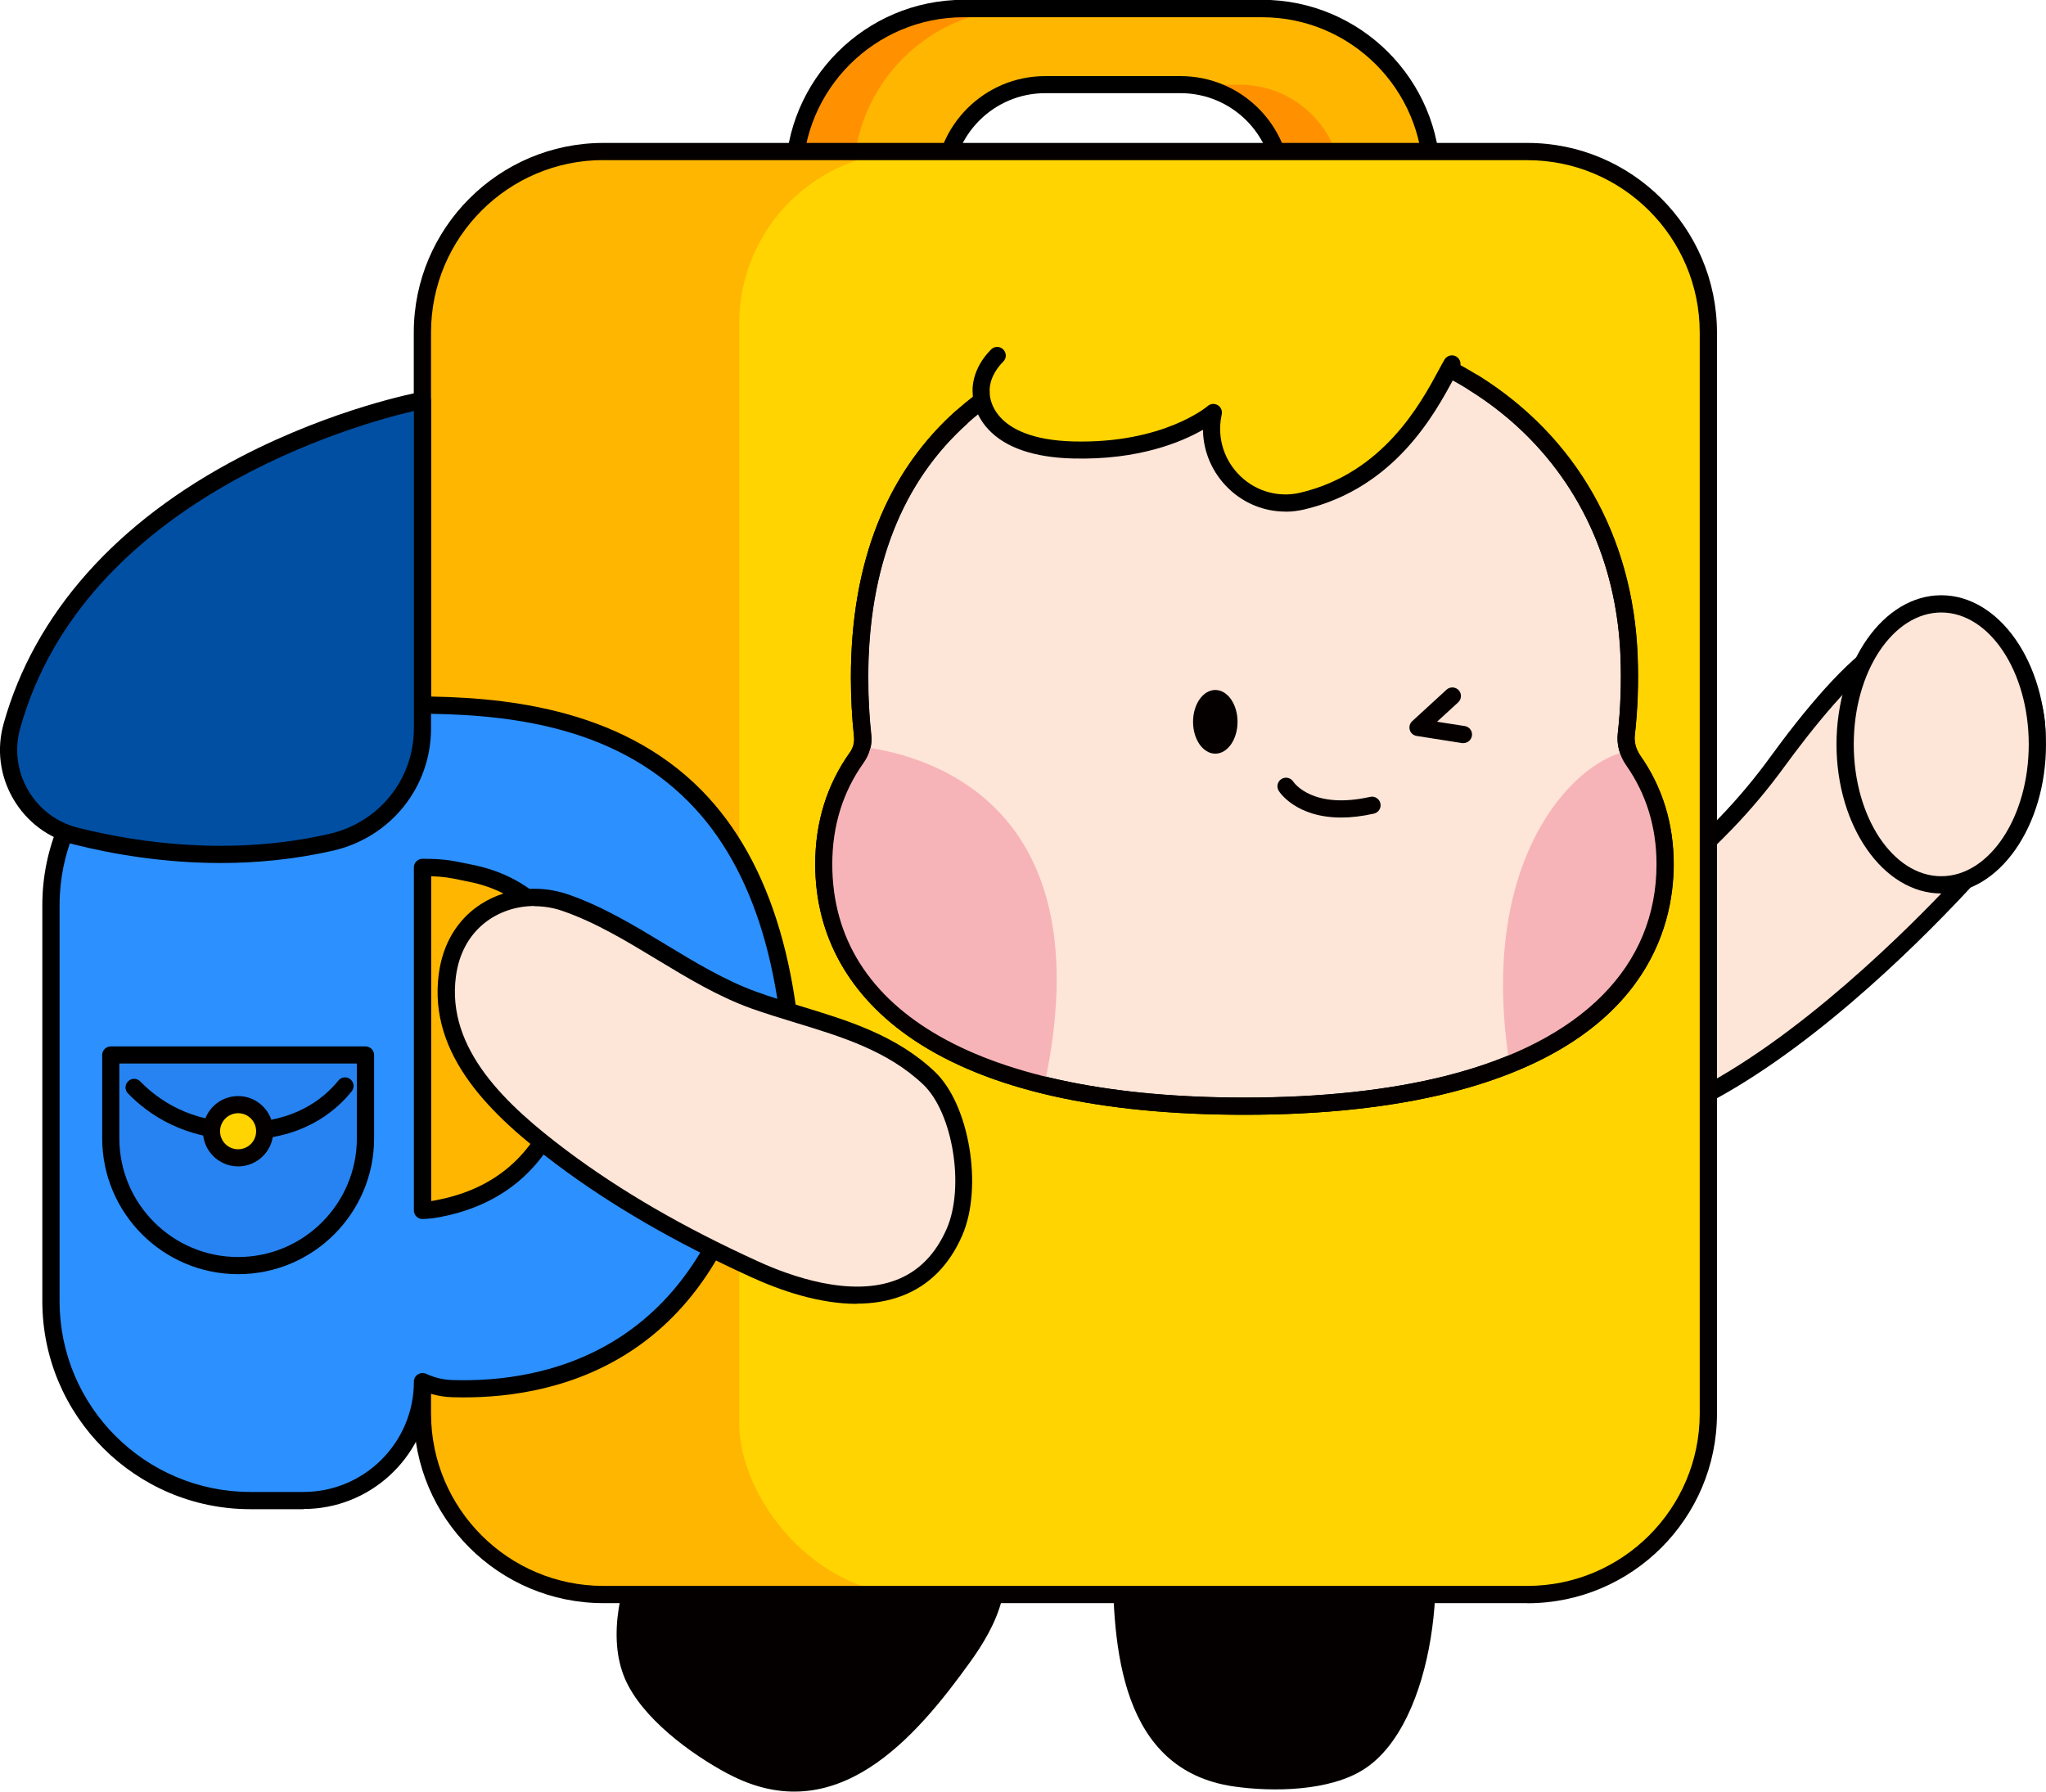
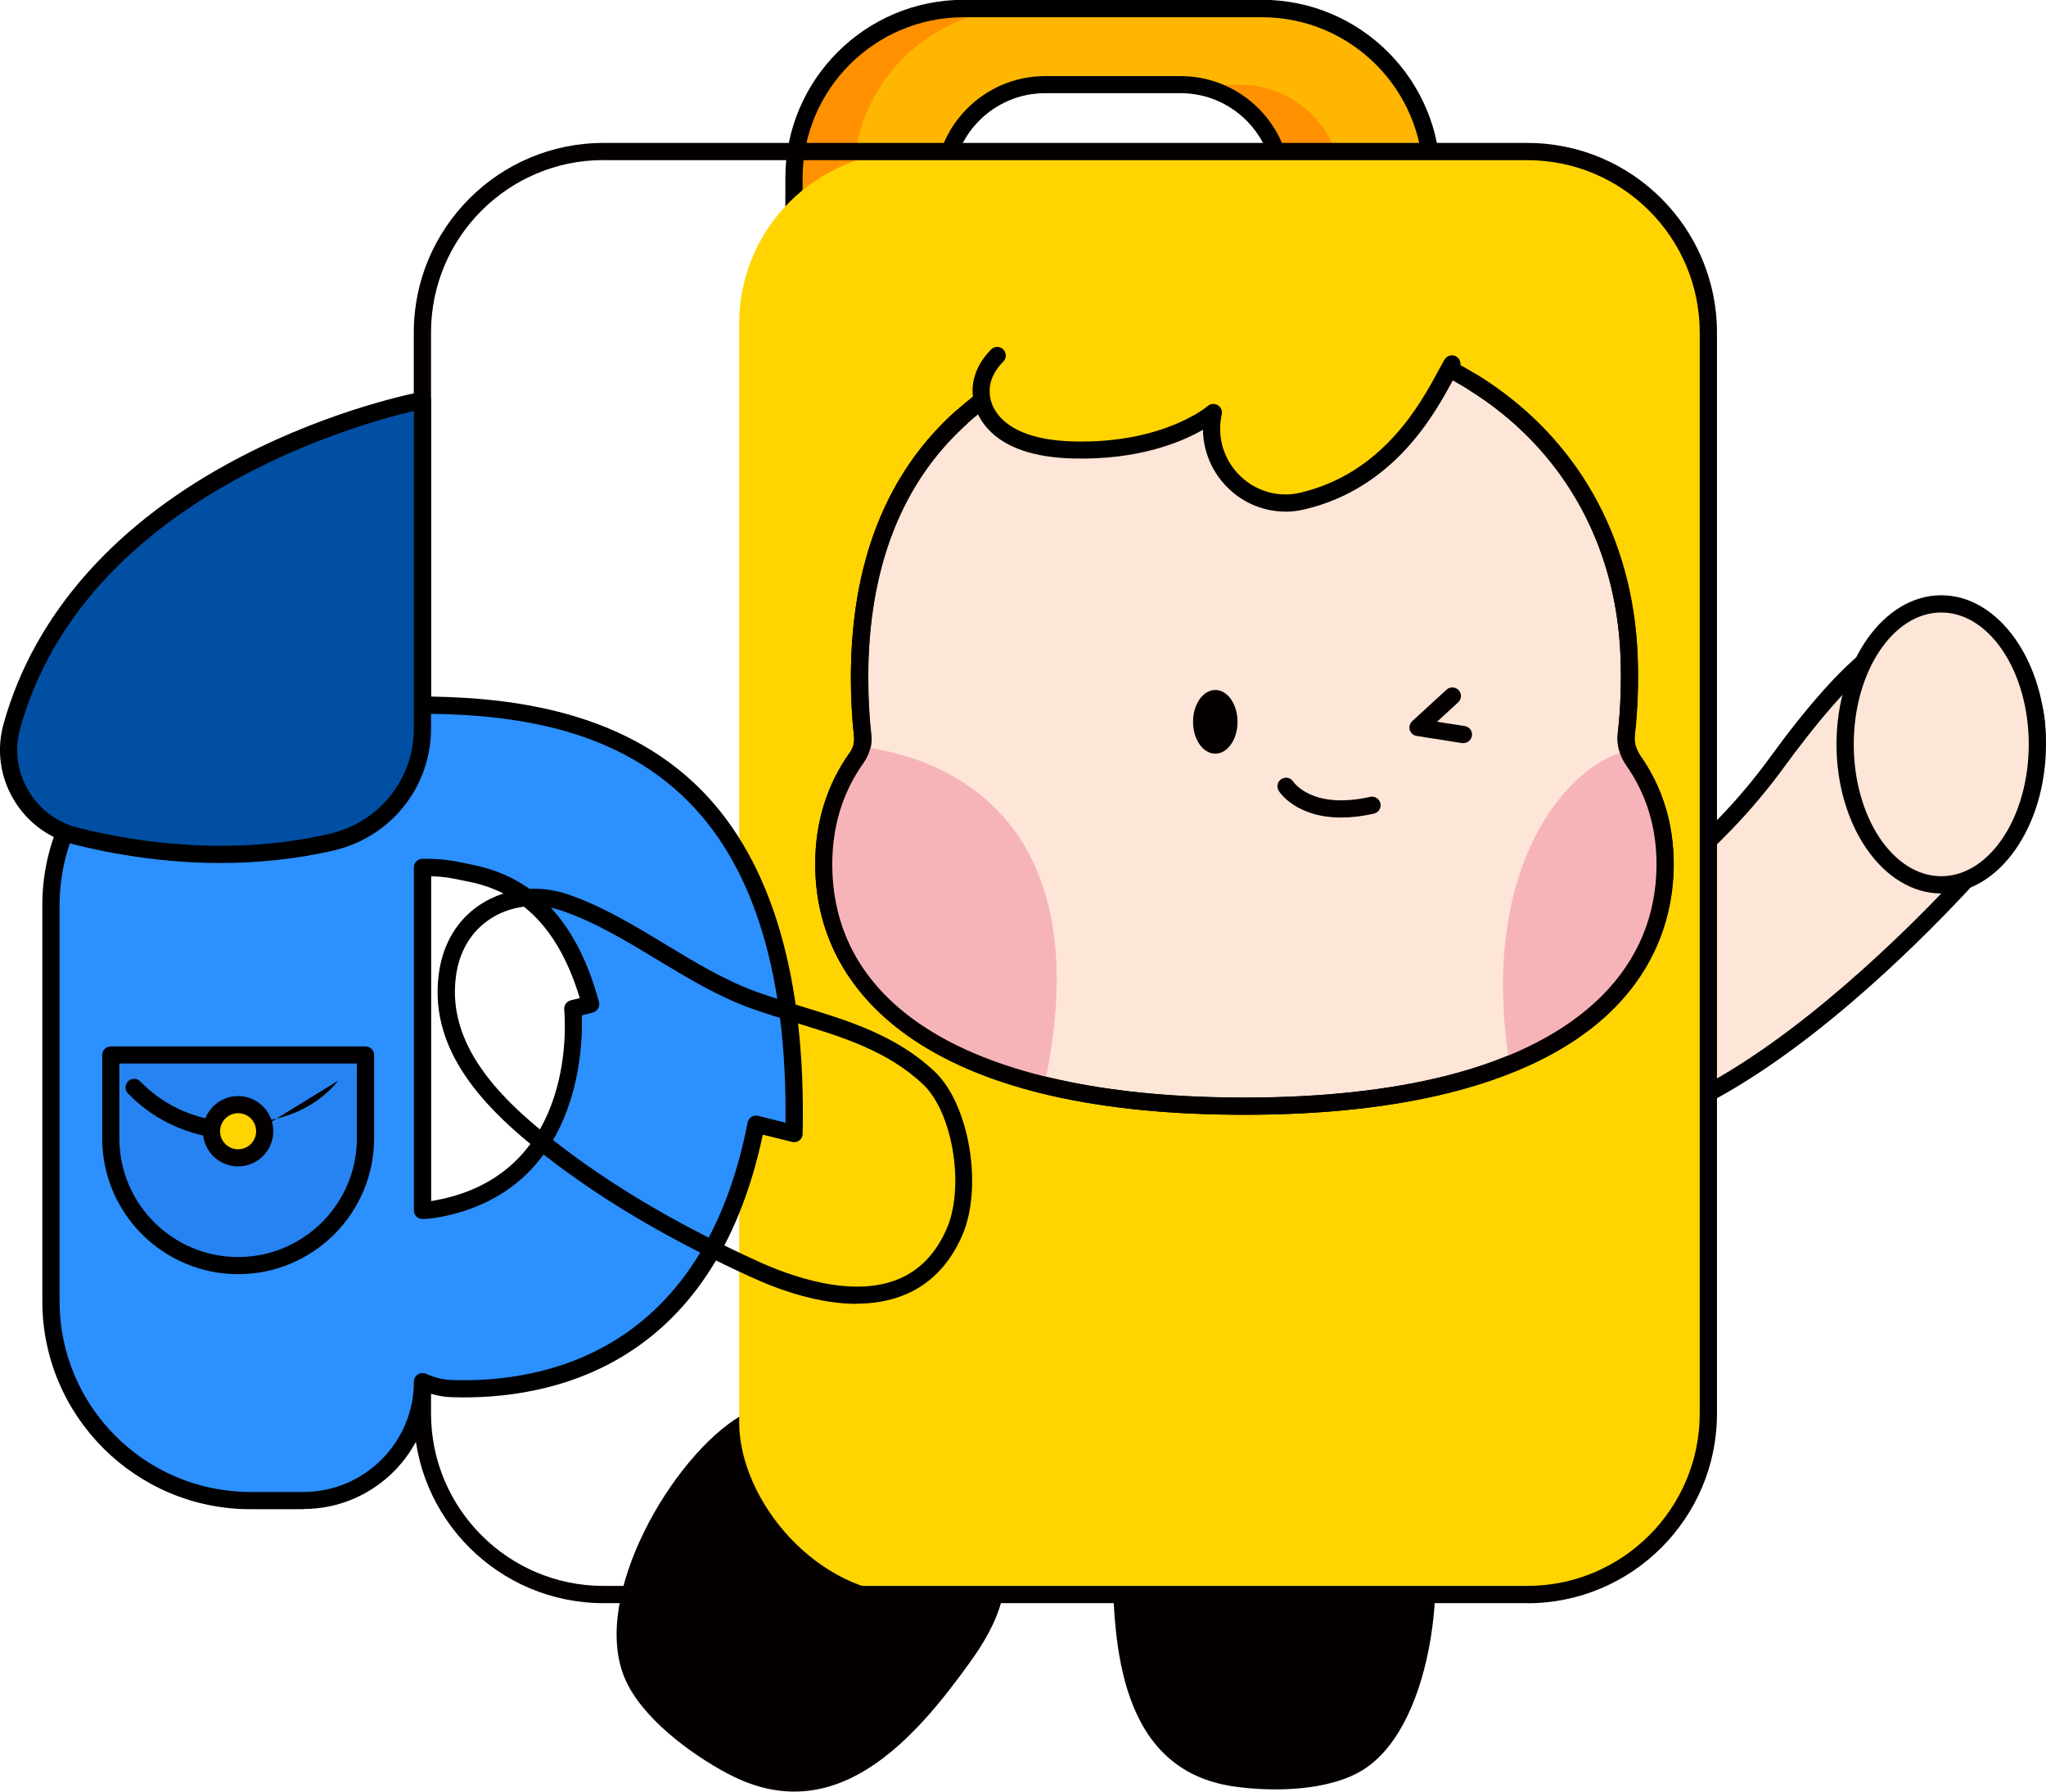
<svg xmlns="http://www.w3.org/2000/svg" id="_레이어_2" data-name="레이어 2" viewBox="0 0 208.81 182.88">
  <defs>
    <style>
      .cls-1 {
        fill: #fde5d7;
      }

      .cls-1, .cls-2, .cls-3, .cls-4, .cls-5, .cls-6, .cls-7, .cls-8, .cls-9, .cls-10 {
        stroke-width: 0px;
      }

      .cls-2 {
        fill: #ffd400;
      }

      .cls-3 {
        fill: #2783f2;
      }

      .cls-5 {
        fill: #f7b4b8;
      }

      .cls-6 {
        fill: #040000;
      }

      .cls-7 {
        fill: #2c90ff;
      }

      .cls-8 {
        fill: #ffb600;
      }

      .cls-9 {
        fill: #004fa3;
      }

      .cls-10 {
        fill: #ff9100;
      }
    </style>
  </defs>
  <g id="_레이어_1-2" data-name="레이어 1">
    <g>
      <path class="cls-1" d="m158.93,100.78c-.28.46-.55,1.03-.74,1.53-1.82,4.66,1.35,9.09,6.01,10.91,2.2.86,4.4.85,6.44.06l.14-.05,1.96-.81c9.87-4.83,20.32-14.49,27.29-21.94,5.6-5.99,11.69-15.62,4.92-23.06-3.34-3.66-8.07-3.89-12.44-1.47-3.57,1.97-8.3,7.96-11.09,11.79-1.61,2.21-3.37,4.31-5.27,6.29-4.43,4.61-11.03,10.1-14.19,13.29-.36.37-.97,1.04-1.57,1.73,0,0-.81.76-1.45,1.73Z" />
      <path class="cls-4" d="m167.53,114.74c-1.22,0-2.44-.24-3.65-.71-4.83-1.89-8.62-6.63-6.51-12.04.14-.36.44-1.06.82-1.67,0,0,0-.01.01-.02.62-.94,1.37-1.69,1.54-1.85.59-.68,1.21-1.36,1.58-1.74,1.37-1.39,3.41-3.22,5.56-5.16,2.87-2.58,6.12-5.51,8.63-8.12,1.86-1.93,3.61-4.02,5.19-6.2,3.2-4.4,7.78-10.06,11.37-12.04,5-2.76,10.05-2.14,13.51,1.65,5.57,6.11,3.78,14.95-4.93,24.25-5.57,5.95-16.56,16.74-27.55,22.12-.02,0-.03.02-.05.02l-2.12.87c-1.11.43-2.25.65-3.42.65Zm-7.85-13.49c-.22.36-.46.86-.67,1.38-1.69,4.34,1.49,8.2,5.51,9.77,1.97.77,3.92.79,5.8.06l.15-.06,1.9-.79c11.13-5.46,22.6-17.02,27.01-21.73,4.7-5.02,11.59-14.54,4.91-21.87-2.87-3.15-7.12-3.64-11.37-1.3-3.48,1.92-8.26,8.06-10.8,11.54-1.63,2.24-3.43,4.39-5.35,6.38-2.55,2.65-5.83,5.61-8.72,8.21-2.13,1.92-4.15,3.74-5.49,5.09-.36.36-.96,1.02-1.53,1.69-.02.02-.04.04-.06.06,0,0-.74.7-1.31,1.57Z" />
    </g>
    <path class="cls-10" d="m98.35.88h24.38c9.56,0,17.32,7.75,17.32,17.32v6.49s-9.19-3.56-9.19-3.56v-2.1c0-5.73-4.65-10.38-10.38-10.38h-19.88c-5.73,0-10.38,4.65-10.38,10.38v2.1s-9.19,2.98-9.19,2.98v-5.92c0-9.56,7.75-17.32,17.32-17.32Z" />
    <path class="cls-8" d="m104.42.88h24.38c9.56,0,17.32,7.75,17.32,17.32v6.49s-9.19-3.56-9.19-3.56v-2.1c0-5.73-4.65-10.38-10.38-10.38h-19.88c-5.73,0-10.38,4.65-10.38,10.38v2.1s-9.19,2.98-9.19,2.98v-5.92c0-9.56,7.75-17.32,17.32-17.32Z" />
    <path class="cls-4" d="m146.12,25.56c-.11,0-.21-.02-.32-.06l-4.87-1.89v1.07c0,.29-.14.56-.38.72-.24.16-.54.2-.81.09l-9.19-3.56c-.34-.13-.56-.46-.56-.82v-2.1c0-5.24-4.26-9.5-9.5-9.5h-13.82c-5.24,0-9.5,4.26-9.5,9.5v2.1c0,.38-.24.72-.61.83l-9.19,2.98c-.27.09-.56.04-.79-.12-.23-.17-.36-.43-.36-.71v-.76l-4.92,1.6c-.27.09-.56.04-.79-.12-.23-.17-.36-.43-.36-.71v-5.92c0-10.03,8.16-18.2,18.2-18.2h30.45c10.03,0,18.2,8.16,18.2,18.2v6.49c0,.29-.14.56-.38.72-.15.1-.32.15-.5.15Zm-14.38-5.04l7.44,2.88v-1.07c0-.29.14-.56.38-.72.24-.16.54-.2.81-.09l4.87,1.89v-5.21c0-9.07-7.38-16.44-16.44-16.44h-30.45c-9.07,0-16.44,7.37-16.44,16.44v4.71l4.92-1.6c.27-.09.56-.04.79.12.23.17.36.43.36.71v.76l7.44-2.41v-1.47c0-6.21,5.05-11.25,11.25-11.25h13.82c6.21,0,11.25,5.05,11.25,11.25v1.5Z" />
    <path class="cls-6" d="m125.91,182.35c4.02.58,9.81.49,13.3-1.76,7.31-4.7,8.85-21.29,5.89-28.67-2.96-7.38-18.54-6.98-25.78-4.91-4.93,1.41-5.71,7.27-5.74,11.63-.07,9.58.79,22.04,12.33,23.71Z" />
    <path class="cls-6" d="m74.31,181.07c-3.84-2.04-8.82-5.73-10.53-9.72-3.58-8.36,4.88-22.72,11.81-26.83,6.93-4.11,20.25,5.94,25.32,12.12,3.45,4.21.67,9.44-1.87,12.97-5.59,7.78-13.7,17.3-24.72,11.46Z" />
-     <rect class="cls-8" x="43.11" y="15.47" width="98.91" height="147.29" rx="17.56" ry="17.56" />
    <rect class="cls-2" x="75.44" y="15.47" width="98.91" height="147.29" rx="17.56" ry="17.56" />
    <path class="cls-6" d="m155.88,163.64H61.58c-10.67,0-19.35-8.68-19.35-19.35V33.94c0-10.67,8.68-19.35,19.35-19.35h94.3c10.67,0,19.35,8.68,19.35,19.35v110.36c0,10.67-8.68,19.35-19.35,19.35ZM61.58,16.34c-9.7,0-17.59,7.89-17.59,17.59v110.36c0,9.7,7.89,17.59,17.59,17.59h94.3c9.7,0,17.59-7.89,17.59-17.59V33.94c0-9.7-7.89-17.59-17.59-17.59H61.58Z" />
    <g>
      <path class="cls-1" d="m87.43,77.34c.46-.65.69-1.43.6-2.21-.21-1.91-.31-3.89-.31-5.97,0-23.74,15.27-35.87,40.19-36.03,21.5-.14,37.54,13.47,38.33,33.83.11,2.83,0,5.5-.28,8.02-.05.45,0,.91.11,1.34.12.46.33.9.61,1.3,2.23,3.18,3.25,6.77,3.25,10.58,0,9.54-6.23,18.44-22.14,22.46-5.66,1.43-12.53,2.25-20.79,2.25-31.51,0-42.93-11.78-42.93-24.71,0-3.92,1.04-7.62,3.36-10.86Z" />
      <path class="cls-4" d="m127.01,113.79c-14.84,0-26.21-2.58-33.77-7.65-6.57-4.41-10.04-10.61-10.04-17.93,0-4.28,1.19-8.1,3.52-11.38h0c.35-.48.5-1.06.44-1.61-.21-1.96-.32-4-.32-6.06,0-11.89,3.72-21.15,11.05-27.52,7.08-6.15,17.18-9.31,30.01-9.39,22.28-.13,38.41,14.12,39.22,34.67.11,2.79.01,5.53-.29,8.16-.04.33,0,.67.08,1.01.1.36.26.71.48,1.03,2.26,3.22,3.41,6.95,3.41,11.09,0,6.55-2.96,18.3-22.8,23.31-5.97,1.51-13.04,2.27-21.01,2.27Zm-38.86-35.94c-2.12,2.97-3.2,6.45-3.2,10.35,0,15.14,15.33,23.83,42.06,23.83,7.83,0,14.75-.75,20.58-2.22,13.85-3.5,21.48-11.17,21.48-21.61,0-3.77-1.04-7.16-3.09-10.08-.34-.49-.59-1.02-.74-1.58-.15-.56-.19-1.12-.13-1.67.29-2.54.38-5.19.28-7.89-.76-19.46-16.02-32.99-37.14-32.99-.1,0-.21,0-.31,0-25.36.16-39.32,12.64-39.32,35.15,0,2,.1,3.98.31,5.88.11.98-.16,1.98-.76,2.82h0Z" />
    </g>
    <path class="cls-5" d="m88.33,76.28c-.14.47-.3.88-.64,1.26-2.54,2.94-3.22,6.85-3.22,10.66,0,9.54,6.23,18.44,22.14,22.46,6.02-28.35-11.61-33.47-18.29-34.38Z" />
    <ellipse class="cls-6" cx="124.03" cy="73.68" rx="2.27" ry="3.25" />
    <path class="cls-2" d="m148.1,37.37h0s-2.9,10.86-15.19,13.77c-5.32,1.26-10.18-3.46-9.13-8.82.01-.07.03-.14.04-.21,0,0-4.67,4.07-14.29,3.82-9.62-.24-9.4-5.83-9.4-5.83,0,0-.71-4.47,7.14-6.75,8.75-2.54,25.93-5.81,39.36,1.58.89.49,1.44,1.42,1.46,2.44Z" />
    <path class="cls-4" d="m131.19,52.22c-2.14,0-4.22-.82-5.81-2.36-1.66-1.6-2.58-3.75-2.61-5.99-2.18,1.25-6.56,3.1-13.25,2.93-3.99-.1-6.9-1.1-8.64-2.96-1.49-1.59-1.61-3.3-1.61-3.69-.04-.45-.11-2.47,1.88-4.48.34-.34.9-.35,1.24,0,.34.34.35.9,0,1.24-1.55,1.57-1.39,3.01-1.38,3.07,0,.05.01.11,0,.16,0,.18.02,4.7,8.55,4.92,9.17.23,13.65-3.57,13.69-3.61.28-.25.69-.29,1.02-.1.33.19.49.57.42.93l-.04.21c-.44,2.24.29,4.52,1.94,6.11,1.64,1.58,3.93,2.21,6.12,1.69,8.47-2,12.3-9.13,14.14-12.55.22-.4.4-.75.57-1.03.24-.42.78-.56,1.2-.32.42.24.56.78.32,1.2-.16.27-.34.6-.54.99-1.96,3.65-6.05,11.24-15.28,13.42-.64.15-1.29.23-1.93.23Z" />
    <path class="cls-5" d="m166.07,76.69c.11.44.3.87.54,1.25,1.93,3.03,2.86,6.48,2.95,10.17.23,9.22-3.62,16.19-15.44,20.87-3.49-21.1,6.44-31.27,11.95-32.29Z" />
    <path class="cls-6" d="m127.01,113.79c-14.84,0-26.21-2.58-33.77-7.65-6.57-4.41-10.04-10.61-10.04-17.93,0-4.28,1.19-8.1,3.52-11.38.35-.48.5-1.06.44-1.61-.21-1.96-.32-4-.32-6.06,0-11.67,3.59-20.82,10.66-27.18.36-.32.92-.29,1.24.07.32.36.29.92-.07,1.24-6.69,6.01-10.08,14.72-10.08,25.87,0,2,.1,3.98.31,5.88.11.98-.16,1.98-.76,2.82-2.12,2.97-3.2,6.45-3.2,10.35,0,15.14,15.33,23.83,42.06,23.83,7.83,0,14.75-.75,20.58-2.22,13.85-3.5,21.48-11.17,21.48-21.61,0-3.77-1.04-7.16-3.09-10.08-.34-.49-.59-1.02-.74-1.58-.15-.56-.19-1.12-.13-1.67.29-2.54.38-5.19.28-7.89-.46-11.61-5.94-21.27-15.45-27.18-.41-.26-.54-.8-.28-1.21s.8-.54,1.21-.28c10.02,6.23,15.8,16.39,16.28,28.6.11,2.79.01,5.53-.29,8.16-.04.33,0,.67.08,1.01.1.36.26.71.48,1.03,2.26,3.22,3.41,6.95,3.41,11.09,0,6.55-2.96,18.3-22.8,23.31-5.97,1.51-13.04,2.27-21.01,2.27Z" />
    <g>
      <path class="cls-7" d="m42.39,71.98c-.33,0-.61.02-.86.07h-15.98c-11.24,0-20.35,9.11-20.35,20.35v40.43c0,11.24,9.11,20.35,20.35,20.35h5.43c6.7,0,12.14-5.43,12.14-12.14h0c.94.43,1.97.69,3.07.73,9.88.3,26.3-3.01,30.97-27l3.88.96c.82-39.3-21.26-43.75-38.64-43.75Zm2.44,51.37c-.61.12-.94.16-1.72.21v-35.01c2.42,0,3.08.23,4.82.57,8.14,1.58,11,8.47,12.34,13.4l-1.82.45s1.76,17.39-13.63,20.38Z" />
      <path class="cls-4" d="m30.98,154.05h-5.43c-11.71,0-21.23-9.52-21.23-21.23v-40.43c0-11.7,9.52-21.23,21.23-21.23h15.91c.29-.05.6-.07.94-.07,8.51,0,20.79,1,29.25,9.63,7.15,7.3,10.6,19.08,10.27,35.01,0,.27-.13.52-.34.68s-.49.22-.74.15l-2.99-.74c-5.07,23.98-21.97,27.1-31.68,26.8-.76-.02-1.51-.14-2.23-.36-.63,6.59-6.2,11.77-12.95,11.77Zm-5.43-81.13c-10.74,0-19.47,8.74-19.47,19.47v40.43c0,10.74,8.74,19.47,19.47,19.47h5.43c6.21,0,11.26-5.05,11.26-11.26,0-.3.15-.58.41-.74s.57-.18.84-.06c.86.4,1.78.62,2.73.64,9.27.28,25.5-2.76,30.08-26.29.05-.24.19-.44.39-.57.2-.13.45-.17.68-.11l2.8.7c.15-14.89-3.14-25.87-9.79-32.65-7.9-8.07-19.11-9.1-27.99-9.1-.27,0-.5.02-.72.05-.05,0-.1.01-.15.01h-15.98Zm17.56,51.51c-.22,0-.44-.09-.6-.24-.18-.17-.27-.4-.27-.64v-35.01c0-.23.09-.46.26-.62.16-.16.39-.26.62-.26,2.11,0,2.99.18,4.21.43.24.05.49.1.78.16,6.54,1.27,10.8,5.86,13.02,14.03.06.23.03.47-.09.67-.12.2-.32.35-.55.41l-1.11.28c.12,3.49-.28,17.83-14.37,20.57h0c-.64.12-1.02.18-1.84.22-.02,0-.03,0-.05,0Zm1.72-1.09h0,0Zm-.85-33.91v33.17c.21-.03.42-.06.68-.12h0c14.41-2.8,12.99-18.75,12.92-19.43-.04-.43.24-.83.66-.94l.93-.23c-2.09-6.92-5.83-10.82-11.42-11.9-.29-.06-.55-.11-.79-.16-1-.21-1.67-.34-2.98-.38Z" />
    </g>
    <g>
-       <path class="cls-1" d="m55.66,91.67c-4.52-.54-9.25,2.16-10.01,7.87-1.11,8.37,6.32,14.59,11.63,18.58,6.17,4.63,12.9,8.32,19.75,11.45,6.68,3.04,16.48,5.21,20.39-3.81,1.93-4.44.77-12.51-2.6-15.71-5-4.75-11.83-5.78-17.85-7.95-6.79-2.45-12.5-7.64-19.32-9.98-.65-.22-1.32-.37-1.99-.45Z" />
      <path class="cls-4" d="m87.44,133.09c-3.83,0-7.77-1.35-10.78-2.73-7.78-3.55-14.29-7.32-19.91-11.54-6.54-4.91-13.07-11.06-11.97-19.4.85-6.42,6.17-9.19,10.98-8.63,0,0,0,0,0,0,.74.09,1.47.25,2.17.49,3.56,1.22,6.84,3.21,10.01,5.13,2.98,1.81,6.07,3.68,9.32,4.85,1.45.52,2.99.99,4.48,1.45,4.79,1.46,9.74,2.96,13.67,6.69,3.52,3.34,4.93,11.77,2.8,16.69-1.32,3.04-3.38,5.12-6.12,6.17-1.48.57-3.06.81-4.66.81Zm-32.89-40.61c-3.66,0-7.38,2.33-8.02,7.18-.99,7.44,5.15,13.15,11.28,17.76,5.52,4.14,11.92,7.86,19.59,11.35,3.24,1.48,9.38,3.69,14.08,1.88,2.29-.88,4.01-2.64,5.14-5.23,1.86-4.28.62-11.85-2.4-14.72-3.63-3.45-8.38-4.89-12.97-6.29-1.51-.46-3.07-.94-4.57-1.47-3.42-1.23-6.58-3.15-9.64-5-3.09-1.87-6.29-3.81-9.67-4.97-.58-.2-1.19-.34-1.81-.41-.33-.04-.67-.06-1.01-.06Z" />
    </g>
    <g>
      <path class="cls-3" d="m24.3,129.18h0c-7.18,0-12.99-5.82-12.99-12.99v-8.51h25.99v8.51c0,7.18-5.82,12.99-12.99,12.99Z" />
      <path class="cls-4" d="m24.3,130.06c-7.65,0-13.87-6.22-13.87-13.87v-8.5c0-.48.39-.88.88-.88h25.99c.48,0,.88.39.88.88v8.5c0,7.65-6.22,13.87-13.87,13.87Zm-12.12-21.5v7.63c0,6.68,5.43,12.12,12.12,12.12s12.12-5.44,12.12-12.12v-7.63H12.19Z" />
    </g>
    <g>
      <path class="cls-9" d="m43.11,40.87S8.71,47.24,1.22,74.11c-1.37,4.91,1.59,9.99,6.53,11.23,6.38,1.6,15.94,2.95,26.05.64,5.44-1.24,9.32-6.04,9.32-11.62v-33.49Z" />
      <path class="cls-4" d="m22.53,88.09c-5.85,0-11.07-.91-15-1.9-2.62-.66-4.82-2.31-6.18-4.65-1.36-2.34-1.71-5.07-.98-7.67,3.13-11.22,11.5-20.64,24.2-27.24,9.54-4.96,18.03-6.56,18.38-6.63.26-.05.52.02.72.19.2.17.32.41.32.67v33.49c0,6-4.11,11.13-10,12.48-3.96.9-7.83,1.26-11.46,1.26Zm19.71-46.14c-5.75,1.34-33.64,8.97-40.18,32.39-.6,2.14-.31,4.39.81,6.32s2.93,3.29,5.09,3.83c6.18,1.55,15.65,2.92,25.64.63,5.09-1.16,8.64-5.59,8.64-10.77v-32.4Z" />
    </g>
-     <path class="cls-4" d="m24.7,116.34c-5.84,0-9.55-2.57-11.64-4.73-.34-.35-.33-.9.02-1.24.35-.34.9-.33,1.24.02,1.85,1.91,5.15,4.19,10.37,4.19s8.27-2.33,9.84-4.28c.3-.38.86-.44,1.23-.13.38.3.44.86.13,1.23-1.81,2.25-5.23,4.94-11.21,4.94Z" />
+     <path class="cls-4" d="m24.7,116.34c-5.84,0-9.55-2.57-11.64-4.73-.34-.35-.33-.9.02-1.24.35-.34.9-.33,1.24.02,1.85,1.91,5.15,4.19,10.37,4.19s8.27-2.33,9.84-4.28Z" />
    <g>
      <circle class="cls-2" cx="24.3" cy="115.46" r="2.72" />
      <path class="cls-6" d="m24.3,119.06c-1.98,0-3.59-1.61-3.59-3.59s1.61-3.59,3.59-3.59,3.59,1.61,3.59,3.59-1.61,3.59-3.59,3.59Zm0-5.43c-1.01,0-1.84.82-1.84,1.84s.82,1.84,1.84,1.84,1.84-.82,1.84-1.84-.82-1.84-1.84-1.84Z" />
    </g>
    <g>
      <ellipse class="cls-1" cx="198.12" cy="75.98" rx="9.81" ry="14.34" />
      <path class="cls-4" d="m198.12,91.2c-5.89,0-10.69-6.83-10.69-15.22s4.79-15.22,10.69-15.22,10.69,6.83,10.69,15.22-4.79,15.22-10.69,15.22Zm0-28.68c-4.92,0-8.93,6.04-8.93,13.46s4.01,13.46,8.93,13.46,8.93-6.04,8.93-13.46-4.01-13.46-8.93-13.46Z" />
    </g>
    <path class="cls-6" d="m149.35,75.86s-.09,0-.14-.01l-4.63-.73c-.33-.05-.61-.29-.7-.61-.1-.32,0-.67.25-.9l3.5-3.21c.36-.33.91-.3,1.24.05.33.36.3.91-.05,1.24l-2.16,1.98,2.83.44c.48.08.81.52.73,1-.07.43-.44.74-.87.74Z" />
    <path class="cls-6" d="m136.88,83.45c-4.6,0-6.29-2.58-6.37-2.72-.26-.41-.14-.95.27-1.21.41-.26.95-.14,1.21.27.09.13,2.01,2.86,7.84,1.55.47-.11.94.19,1.05.66.11.47-.19.94-.66,1.05-1.25.28-2.35.4-3.33.4Z" />
  </g>
</svg>